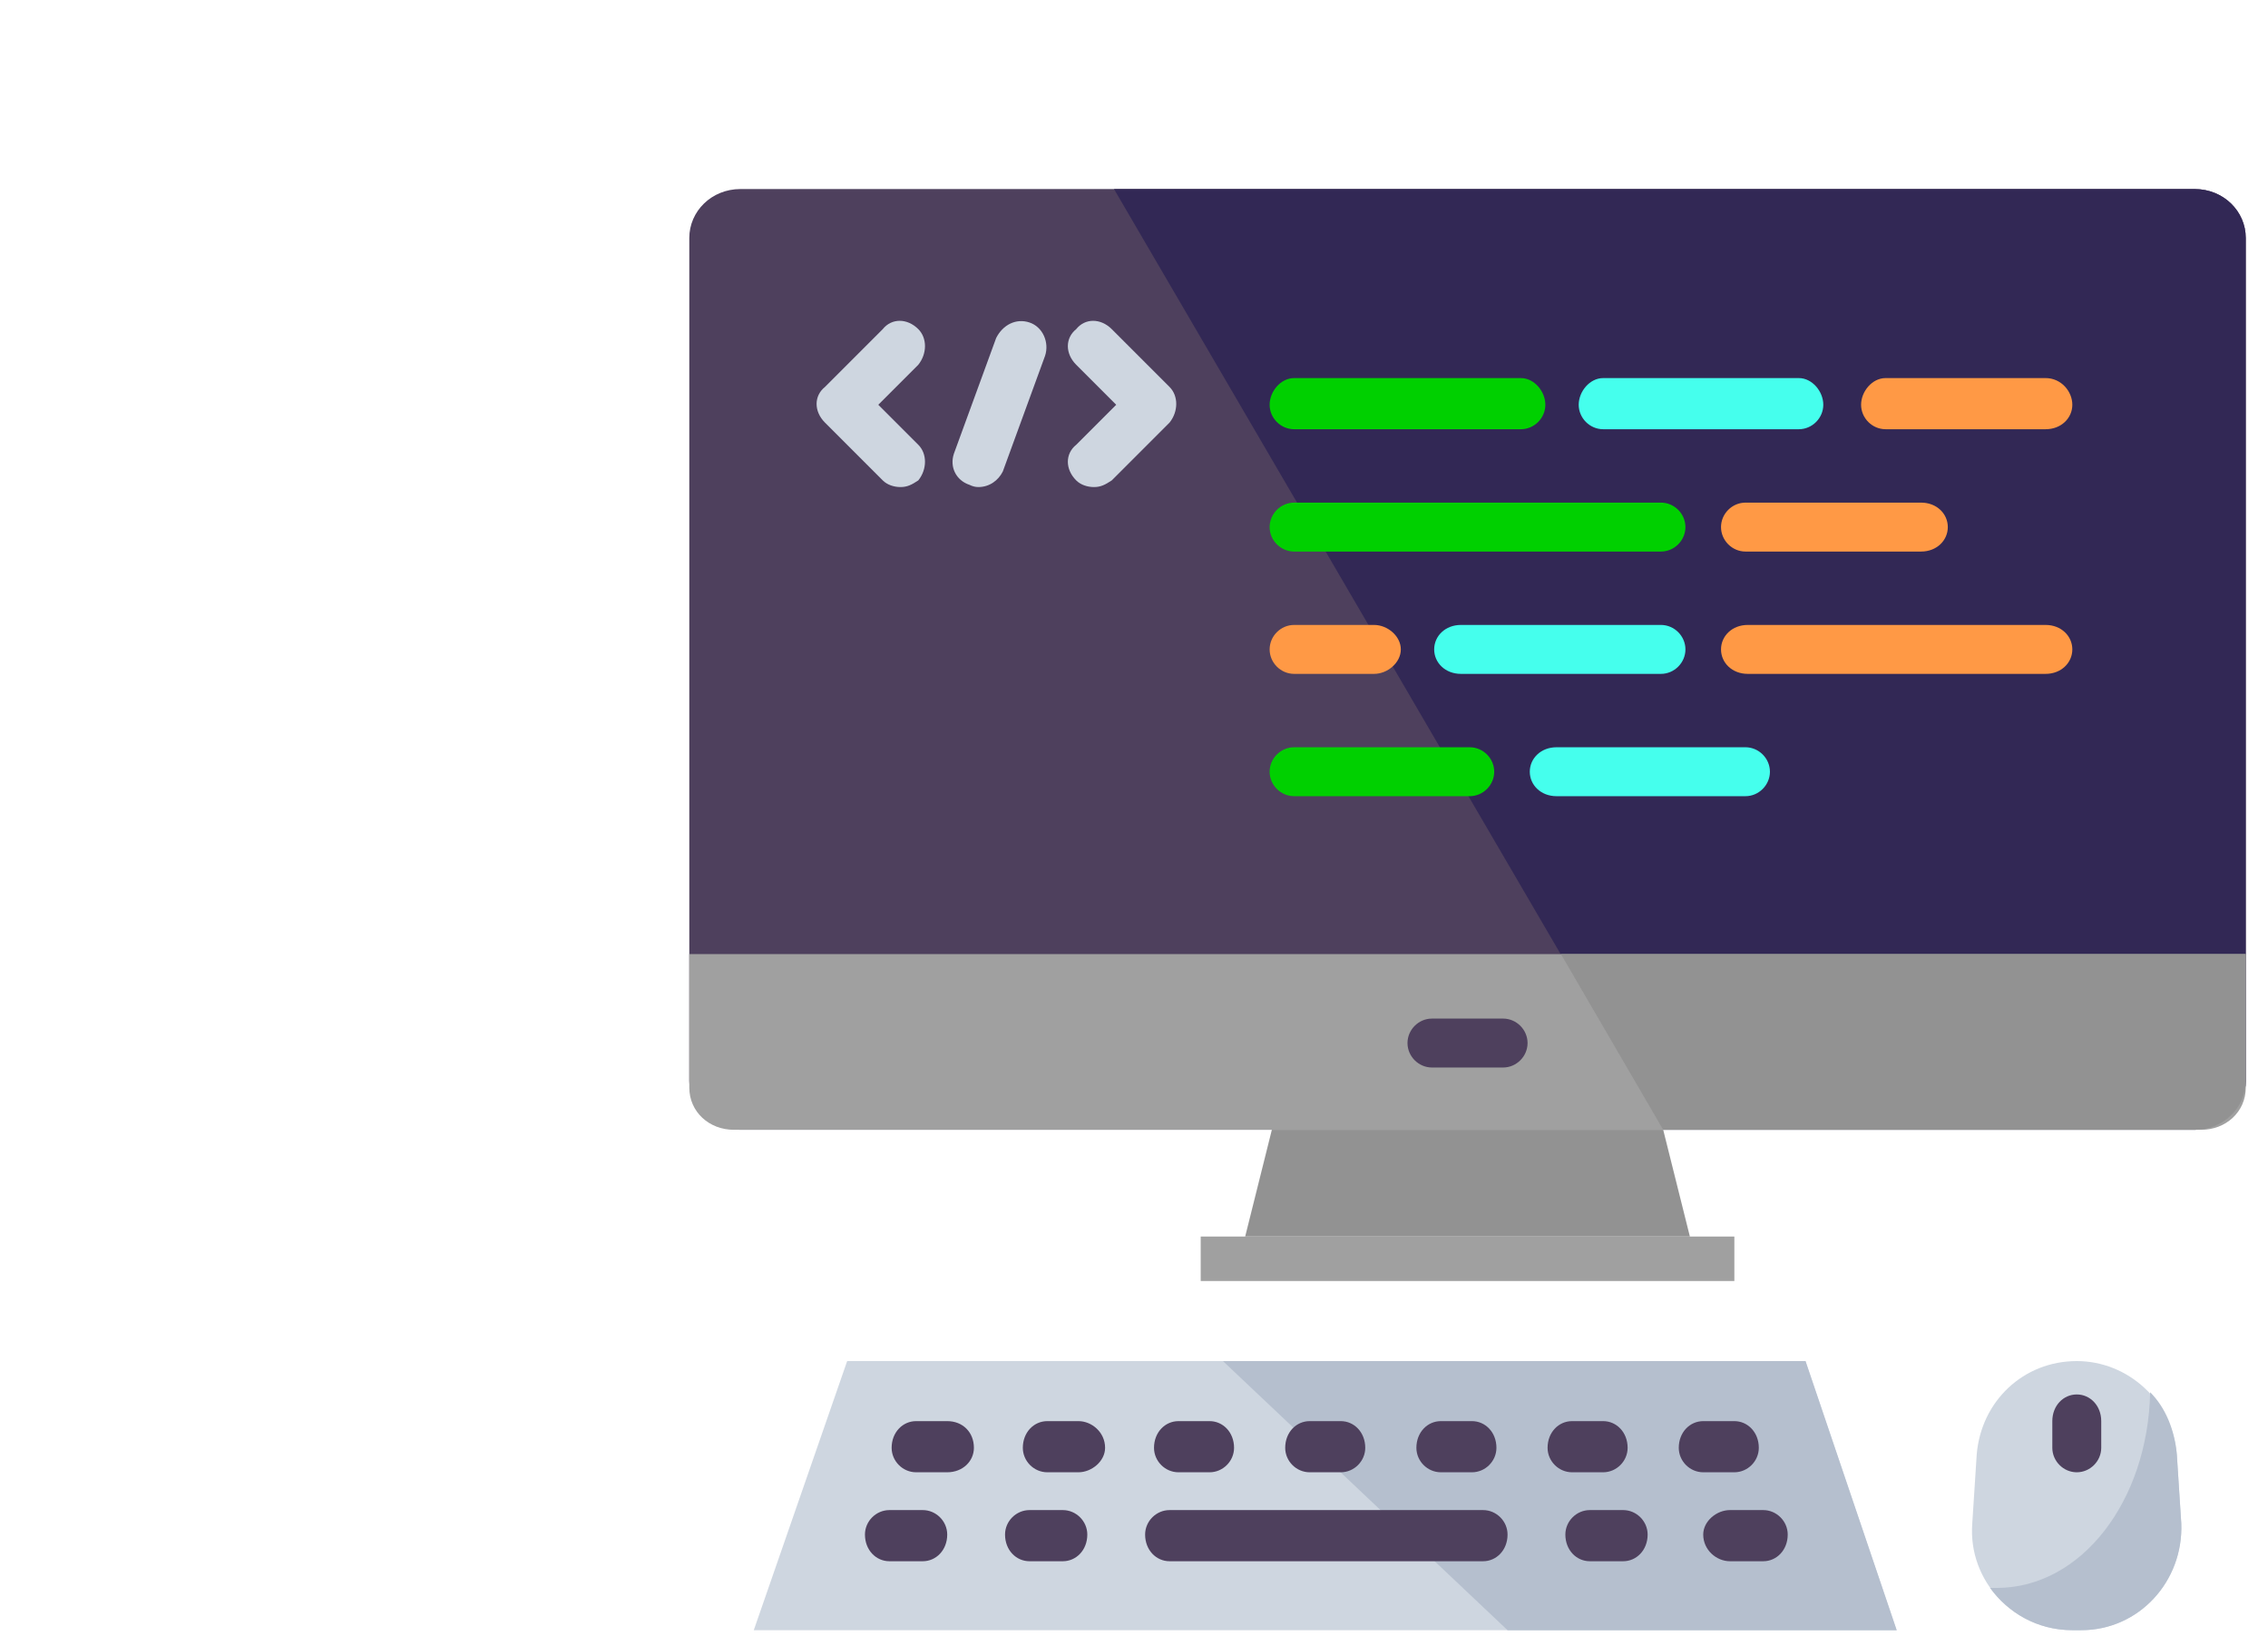
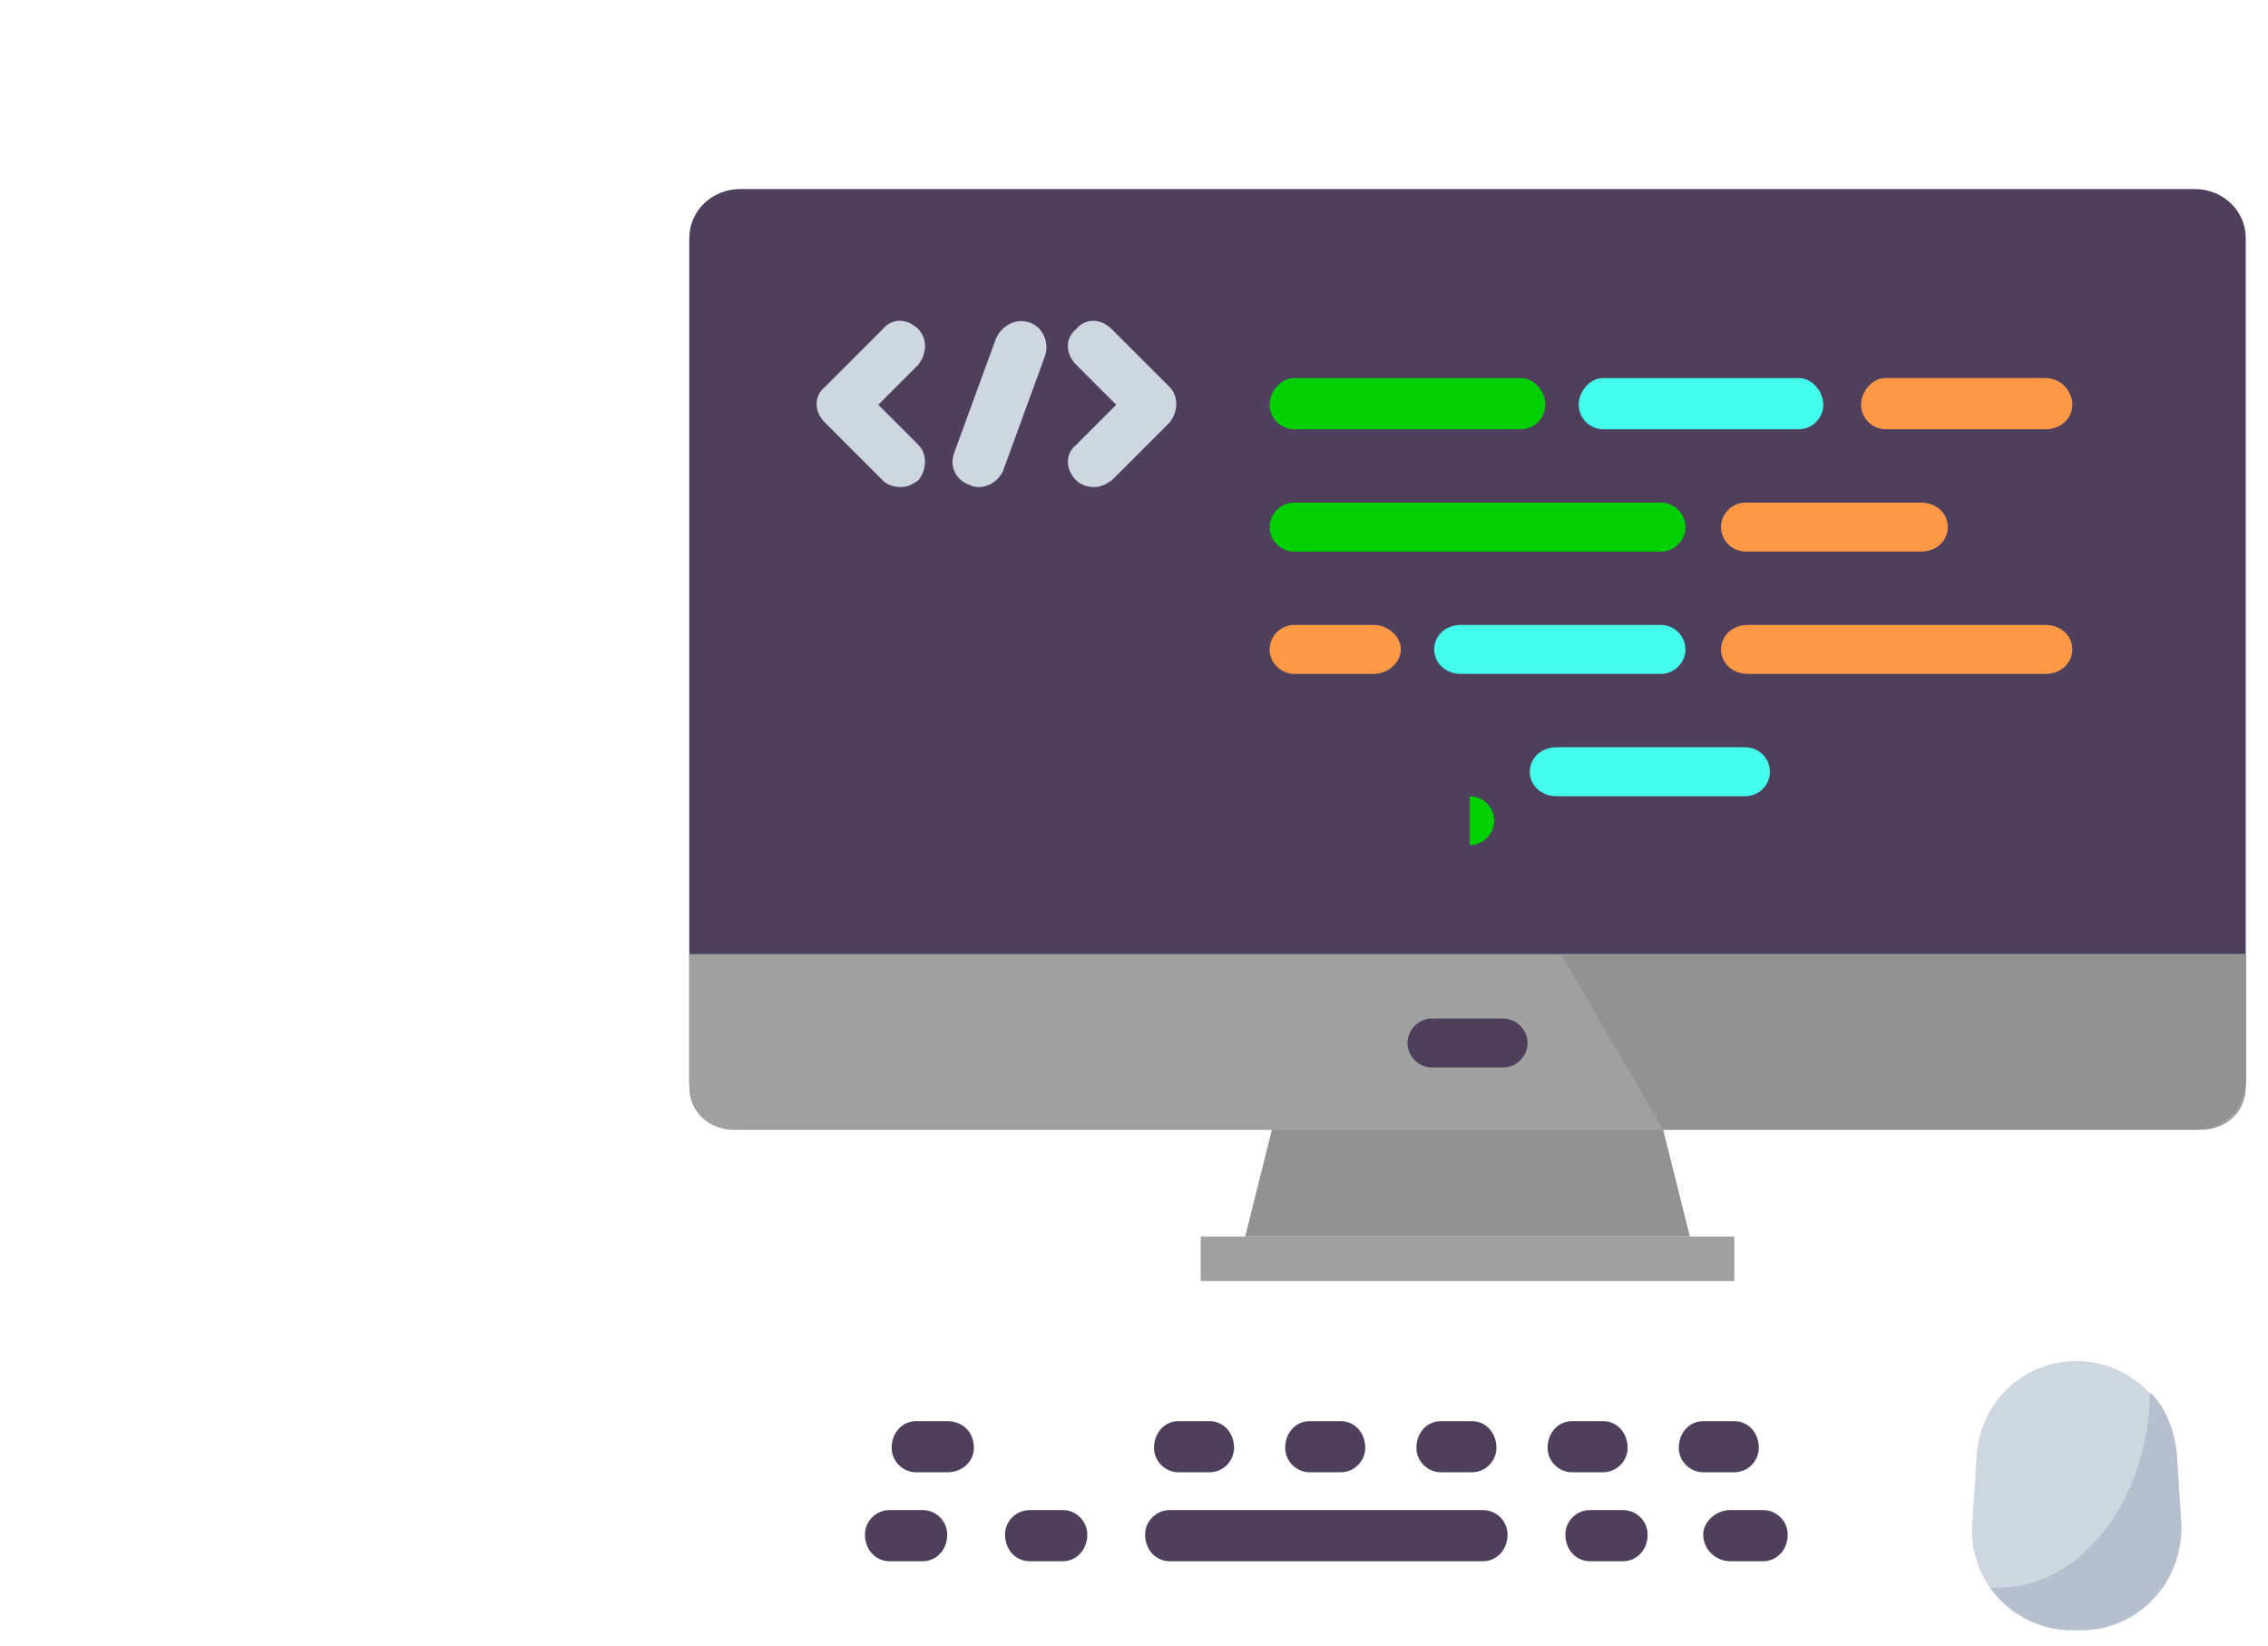
<svg xmlns="http://www.w3.org/2000/svg" version="1.2" viewBox="0 0 102 74" width="102" height="74">
  <style>.a{fill:#4e405d}.b{fill:#322855}.c{fill:#a0a0a0}.d{fill:#929292}.e{fill:#ced6e0}.f{fill:#b5bfce}.g{fill:#ff9945}.h{fill:#45ffed}.i{fill:#00d000}</style>
  <path fill-rule="evenodd" class="a" d="m33.3 8.5h65.4c1.3 0 2.3 1 2.3 2.2v37.9c0 1.2-1 2.2-2.3 2.2h-65.4c-1.3 0-2.3-1-2.3-2.2v-37.9c0-1.2 1-2.2 2.3-2.2z" />
-   <path class="b" d="m98.7 8.5h-48.6l24.7 42.3h23.9c1.3 0 2.3-1 2.3-2.2v-37.9c0-1.2-1-2.2-2.3-2.2z" />
  <path class="c" d="m31 42.9h70v6c0 1.1-0.9 1.9-2 1.9h-66c-1.1 0-2-0.8-2-1.9z" />
  <path class="d" d="m74.8 50.8h23.9c1.3 0 2.3-1 2.3-2.2v-5.7h-30.8z" />
  <path class="a" d="m67.6 48h-3.2c-0.6 0-1.1-0.5-1.1-1.1 0-0.6 0.5-1.1 1.1-1.1h3.2c0.6 0 1.1 0.5 1.1 1.1 0 0.6-0.5 1.1-1.1 1.1z" />
-   <path class="e" d="m85.3 73.3h-51.4l4.2-12.1h43.1z" />
-   <path class="f" d="m85.3 73.3h-17.5l-12.8-12.1h26.2z" />
  <path class="e" d="m93.6 73.3h-0.4c-2.6 0-4.7-2.2-4.5-4.8l0.2-3.1c0.2-2.4 2.1-4.2 4.5-4.2 2.3 0 4.3 1.8 4.5 4.2l0.2 3.1c0.1 2.6-1.9 4.8-4.5 4.8z" />
  <path class="f" d="m98.1 68.5l-0.2-3.1c-0.1-1.1-0.5-2.1-1.2-2.8-0.1 4.9-3.1 8.8-6.9 8.8q-0.2 0-0.3 0c0.8 1.1 2.1 1.9 3.7 1.9h0.4c2.6 0 4.6-2.2 4.5-4.8z" />
-   <path class="a" d="m93.4 66.2c-0.6 0-1.1-0.5-1.1-1.1v-1.2c0-0.7 0.5-1.2 1.1-1.2 0.6 0 1.1 0.5 1.1 1.2v1.2c0 0.6-0.5 1.1-1.1 1.1z" />
  <path class="a" d="m42.6 63.9h-1.4c-0.6 0-1.1 0.5-1.1 1.2 0 0.6 0.5 1.1 1.1 1.1h1.4c0.7 0 1.2-0.5 1.2-1.1 0-0.7-0.5-1.2-1.2-1.2z" />
-   <path class="a" d="m48.5 63.9h-1.4c-0.6 0-1.1 0.5-1.1 1.2 0 0.6 0.5 1.1 1.1 1.1h1.4c0.6 0 1.2-0.5 1.2-1.1 0-0.7-0.6-1.2-1.2-1.2z" />
  <path class="a" d="m53 66.2h1.4c0.6 0 1.1-0.5 1.1-1.1 0-0.7-0.5-1.2-1.1-1.2h-1.4c-0.6 0-1.1 0.5-1.1 1.2 0 0.6 0.5 1.1 1.1 1.1z" />
  <path class="a" d="m58.9 66.2h1.4c0.6 0 1.1-0.5 1.1-1.1 0-0.7-0.5-1.2-1.1-1.2h-1.4c-0.6 0-1.1 0.5-1.1 1.2 0 0.6 0.5 1.1 1.1 1.1z" />
  <path class="a" d="m64.8 66.2h1.4c0.6 0 1.1-0.5 1.1-1.1 0-0.7-0.5-1.2-1.1-1.2h-1.4c-0.6 0-1.1 0.5-1.1 1.2 0 0.6 0.5 1.1 1.1 1.1z" />
  <path class="a" d="m72.1 66.2c0.6 0 1.1-0.5 1.1-1.1 0-0.7-0.5-1.2-1.1-1.2h-1.4c-0.6 0-1.1 0.5-1.1 1.2 0 0.6 0.5 1.1 1.1 1.1z" />
  <path class="a" d="m79.1 65.1c0-0.7-0.5-1.2-1.1-1.2h-1.4c-0.6 0-1.1 0.5-1.1 1.2 0 0.6 0.5 1.1 1.1 1.1h1.4c0.6 0 1.1-0.5 1.1-1.1z" />
  <path class="a" d="m41.5 67.9h-1.5c-0.6 0-1.1 0.5-1.1 1.1 0 0.7 0.5 1.2 1.1 1.2h1.5c0.6 0 1.1-0.5 1.1-1.2 0-0.6-0.5-1.1-1.1-1.1z" />
  <path class="a" d="m47.8 67.9h-1.5c-0.6 0-1.1 0.5-1.1 1.1 0 0.7 0.5 1.2 1.1 1.2h1.5c0.6 0 1.1-0.5 1.1-1.2 0-0.6-0.5-1.1-1.1-1.1z" />
  <path class="a" d="m66.7 67.9h-14.1c-0.6 0-1.1 0.5-1.1 1.1 0 0.7 0.5 1.2 1.1 1.2h14.1c0.6 0 1.1-0.5 1.1-1.2 0-0.6-0.5-1.1-1.1-1.1z" />
  <path class="a" d="m73 67.9h-1.5c-0.6 0-1.1 0.5-1.1 1.1 0 0.7 0.5 1.2 1.1 1.2h1.5c0.6 0 1.1-0.5 1.1-1.2 0-0.6-0.5-1.1-1.1-1.1z" />
  <path class="a" d="m79.3 67.9h-1.5c-0.6 0-1.2 0.5-1.2 1.1 0 0.7 0.6 1.2 1.2 1.2h1.5c0.6 0 1.1-0.5 1.1-1.2 0-0.6-0.5-1.1-1.1-1.1z" />
  <path class="d" d="m74.8 50.8h-17.6l-1.2 4.8h20z" />
  <path class="c" d="m78 55.6h-2-20-2v2h1.6 20.8 1.6z" />
  <path class="e" d="m40.5 21.9c-0.3 0-0.6-0.1-0.8-0.3l-2.6-2.6c-0.5-0.5-0.5-1.2 0-1.6l2.6-2.6c0.4-0.5 1.1-0.5 1.6 0 0.4 0.4 0.4 1.1 0 1.6l-1.8 1.8 1.8 1.8c0.4 0.4 0.4 1.1 0 1.6-0.3 0.2-0.5 0.3-0.8 0.3z" />
  <path class="e" d="m49.2 21.9c-0.3 0-0.6-0.1-0.8-0.3-0.5-0.5-0.5-1.2 0-1.6l1.8-1.8-1.8-1.8c-0.5-0.5-0.5-1.2 0-1.6 0.4-0.5 1.1-0.5 1.6 0l2.6 2.6c0.4 0.4 0.4 1.1 0 1.6l-2.6 2.6c-0.3 0.2-0.5 0.3-0.8 0.3z" />
  <path class="e" d="m44 21.9q-0.2 0-0.4-0.1c-0.6-0.2-0.9-0.8-0.7-1.4l1.9-5.2c0.3-0.6 0.9-0.9 1.5-0.7 0.6 0.2 0.9 0.9 0.7 1.5l-1.9 5.2c-0.2 0.4-0.6 0.7-1.1 0.7z" />
  <path class="g" d="m92 19.3h-7.2c-0.6 0-1.1-0.5-1.1-1.1 0-0.6 0.5-1.2 1.1-1.2h7.2c0.7 0 1.2 0.6 1.2 1.2 0 0.6-0.5 1.1-1.2 1.1z" />
  <path class="h" d="m80.9 19.3h-8.8c-0.6 0-1.1-0.5-1.1-1.1 0-0.6 0.5-1.2 1.1-1.2h8.8c0.6 0 1.1 0.6 1.1 1.2 0 0.6-0.5 1.1-1.1 1.1z" />
  <path class="i" d="m68.4 19.3h-10.2c-0.6 0-1.1-0.5-1.1-1.1 0-0.6 0.5-1.2 1.1-1.2h10.2c0.6 0 1.1 0.6 1.1 1.2 0 0.6-0.5 1.1-1.1 1.1z" />
  <path class="g" d="m86.4 24.8h-7.9c-0.6 0-1.1-0.5-1.1-1.1 0-0.6 0.5-1.1 1.1-1.1h7.9c0.7 0 1.2 0.5 1.2 1.1 0 0.6-0.5 1.1-1.2 1.1z" />
  <path class="i" d="m74.7 24.8h-16.5c-0.6 0-1.1-0.5-1.1-1.1 0-0.6 0.5-1.1 1.1-1.1h16.5c0.6 0 1.1 0.5 1.1 1.1 0 0.6-0.5 1.1-1.1 1.1z" />
  <path class="g" d="m92 30.3h-13.4c-0.7 0-1.2-0.5-1.2-1.1 0-0.6 0.5-1.1 1.2-1.1h13.4c0.7 0 1.2 0.5 1.2 1.1 0 0.6-0.5 1.1-1.2 1.1z" />
  <path class="h" d="m74.7 30.3h-9c-0.7 0-1.2-0.5-1.2-1.1 0-0.6 0.5-1.1 1.2-1.1h9c0.6 0 1.1 0.5 1.1 1.1 0 0.6-0.5 1.1-1.1 1.1z" />
  <path class="g" d="m61.8 30.3h-3.6c-0.6 0-1.1-0.5-1.1-1.1 0-0.6 0.5-1.1 1.1-1.1h3.6c0.6 0 1.2 0.5 1.2 1.1 0 0.6-0.6 1.1-1.2 1.1z" />
  <path class="h" d="m78.5 35.8h-8.5c-0.7 0-1.2-0.5-1.2-1.1 0-0.6 0.5-1.1 1.2-1.1h8.5c0.6 0 1.1 0.5 1.1 1.1 0 0.6-0.5 1.1-1.1 1.1z" />
-   <path class="i" d="m66.1 35.8h-7.9c-0.6 0-1.1-0.5-1.1-1.1 0-0.6 0.5-1.1 1.1-1.1h7.9c0.6 0 1.1 0.5 1.1 1.1 0 0.6-0.5 1.1-1.1 1.1z" />
+   <path class="i" d="m66.1 35.8h-7.9h7.9c0.6 0 1.1 0.5 1.1 1.1 0 0.6-0.5 1.1-1.1 1.1z" />
</svg>